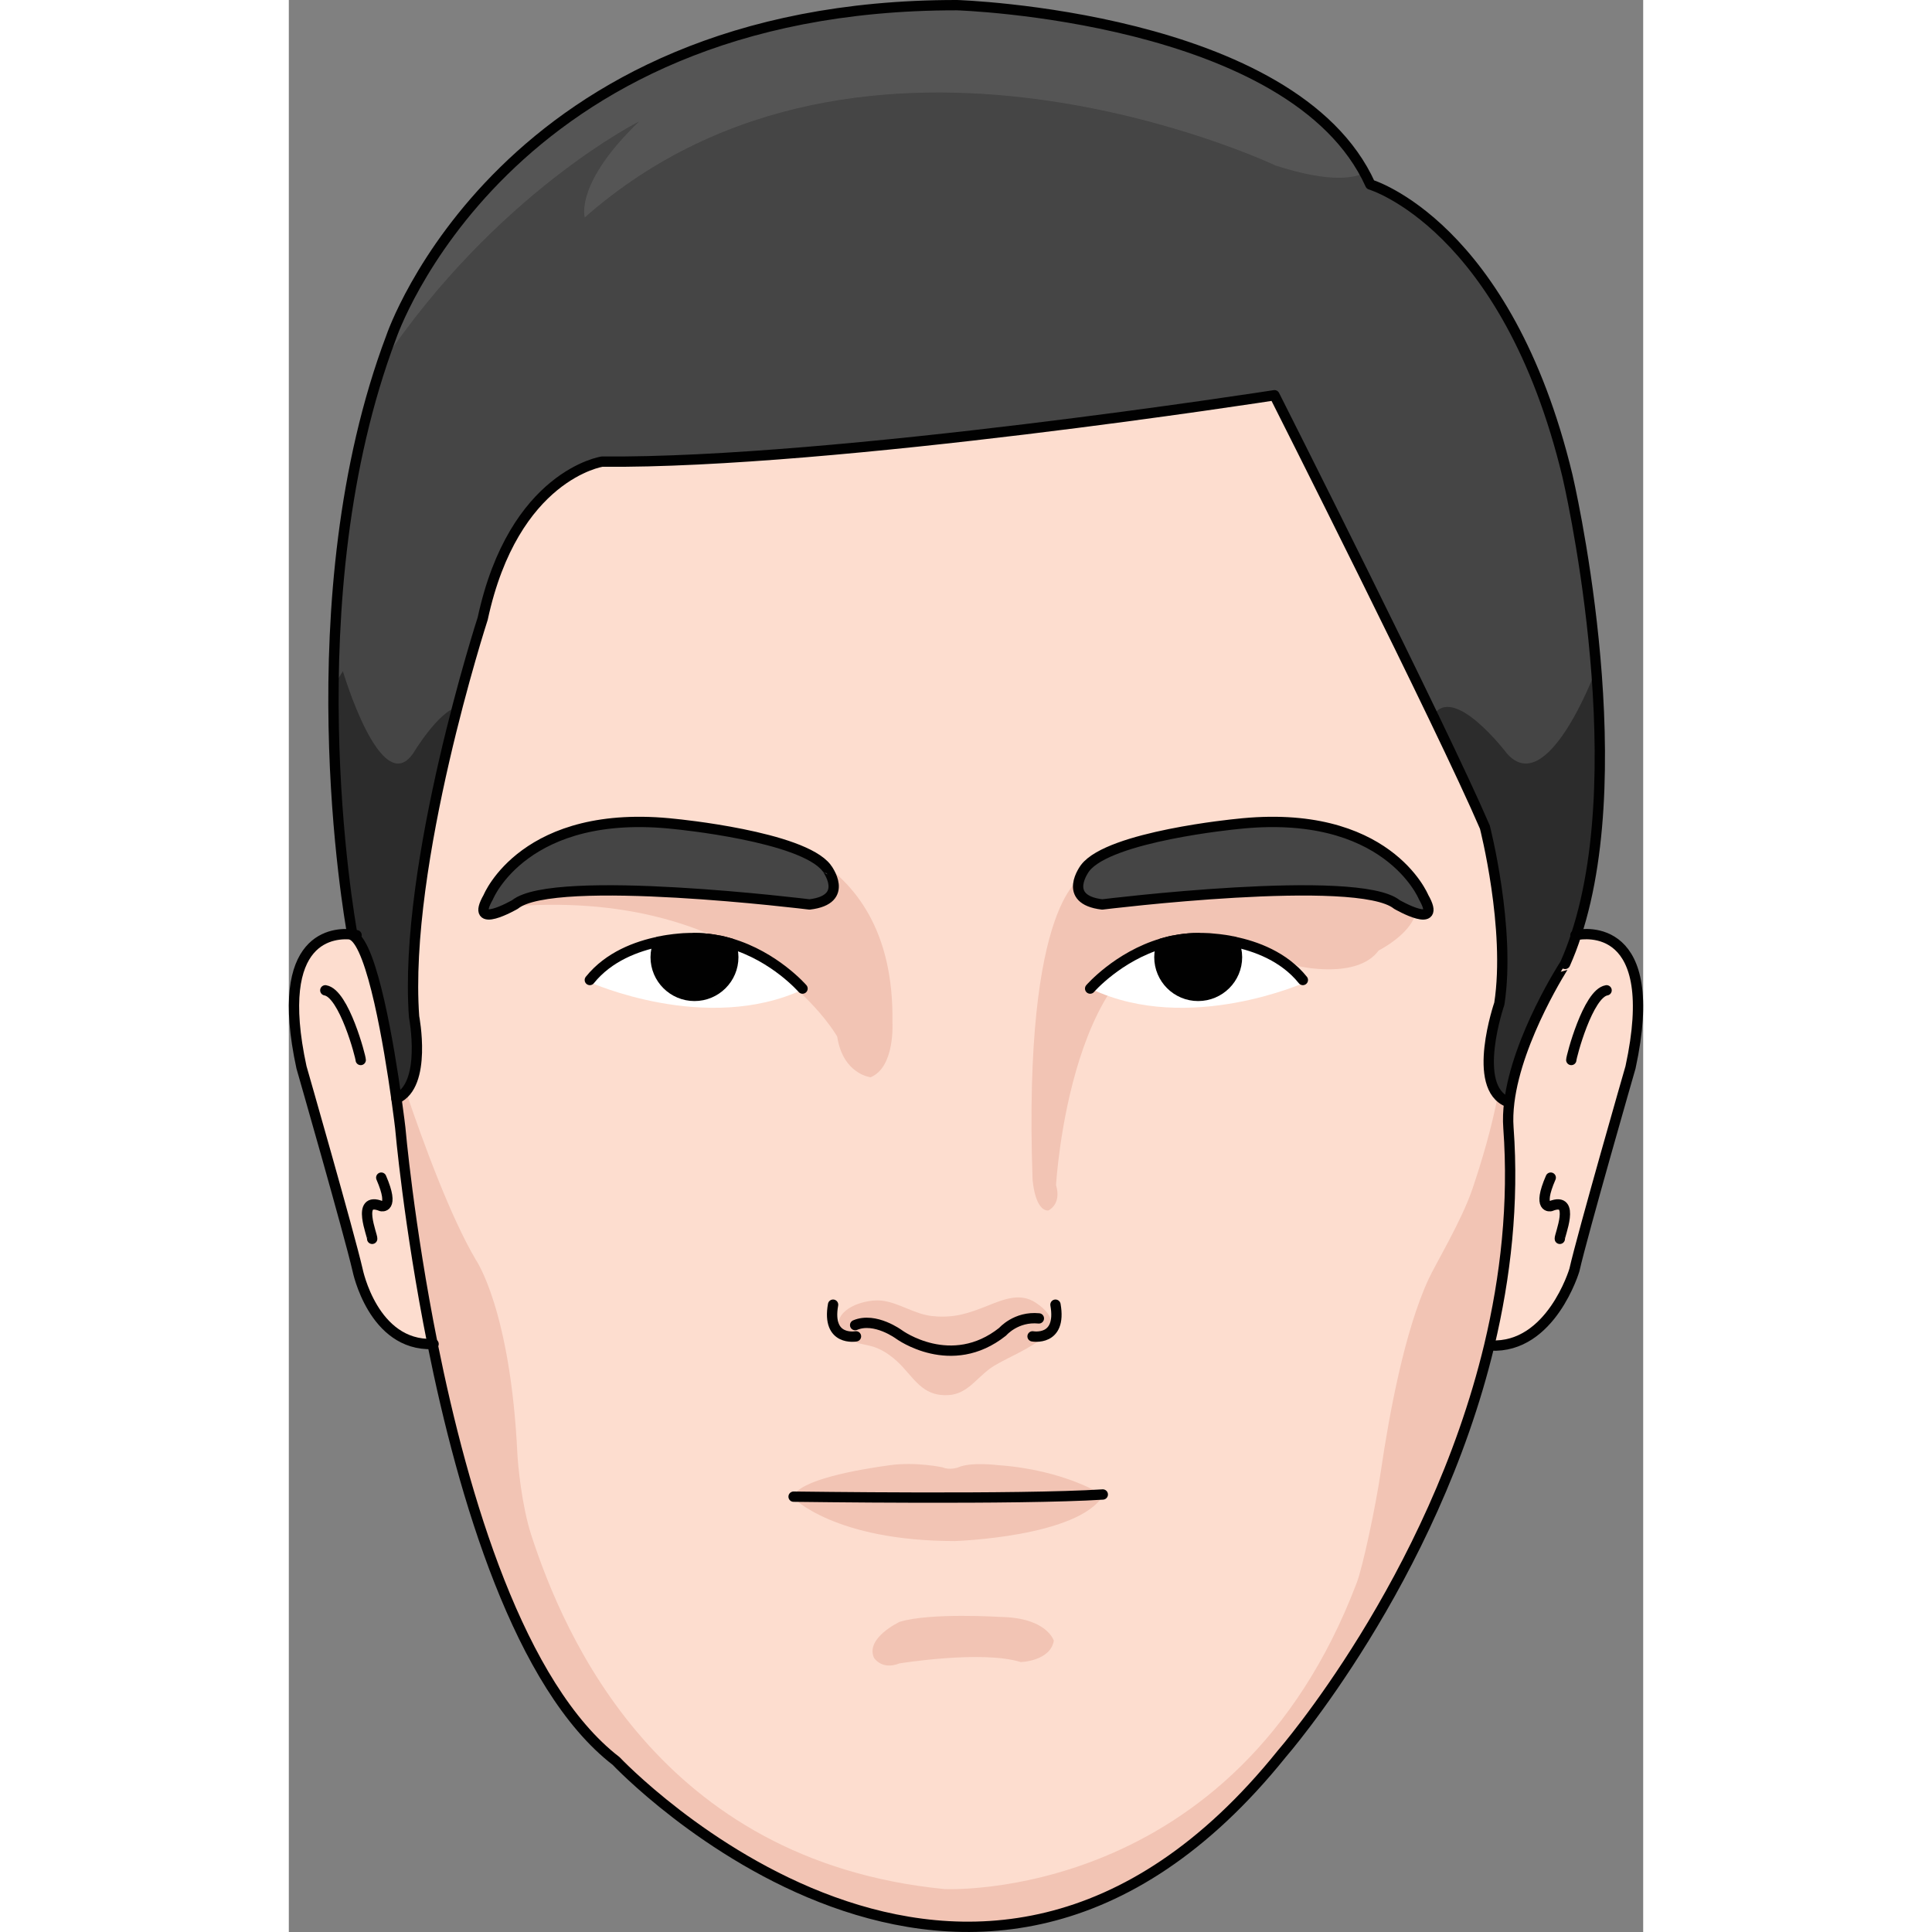
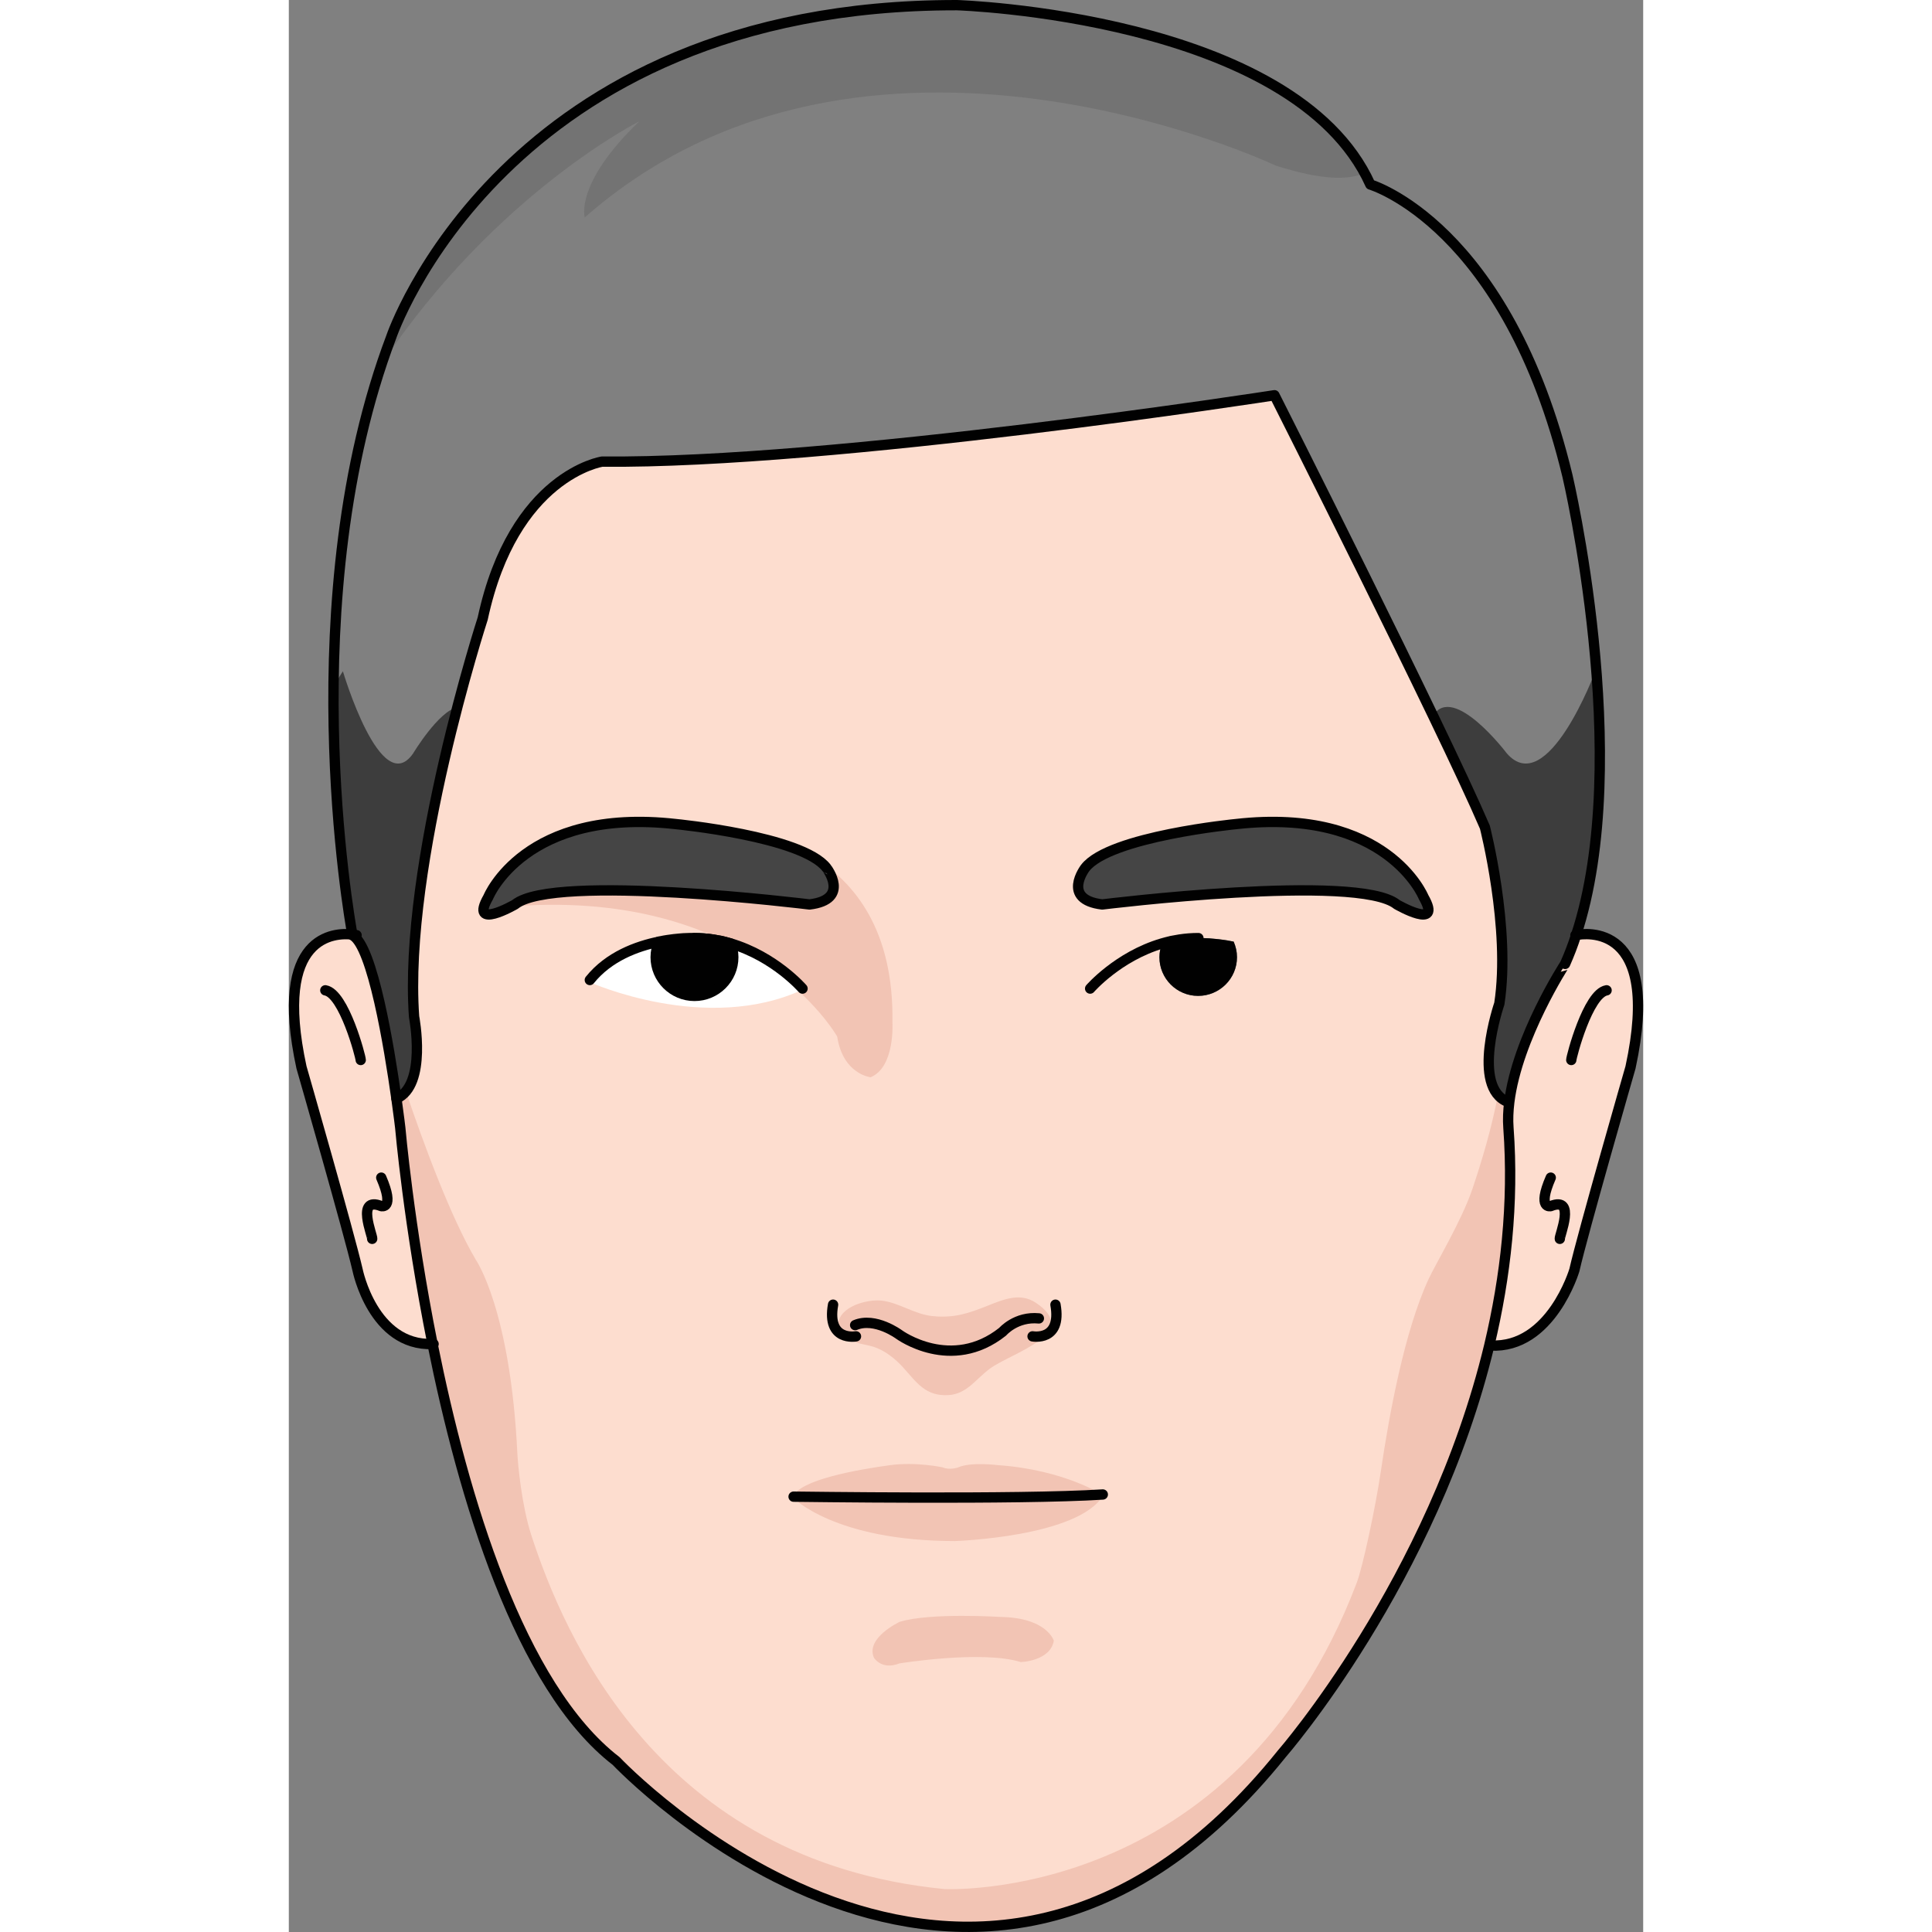
<svg xmlns="http://www.w3.org/2000/svg" version="1.1" id="Layer_1" width="800px" height="800px" viewBox="0 0 131.235 187.206" enable-background="new 0 0 131.235 187.206" xml:space="preserve">
  <rect x="0" y="0" width="131.235" height="187.206" fill="#808080" stroke="none" />
  <g>
-     <path fill="#454545" d="M123.668,93.4c0,0-4.631,7.109-5.41,13.399l-0.12-0.02c-3.641-1.4-0.84-9.53-0.84-9.53   c1.12-7.29-1.401-17.1-1.401-17.1C111.688,70.35,95.508,38.3,95.508,38.3s-42.65,6.641-65.15,6.431c0,0-8.57,1.279-11.57,15.21   c0,0-7.72,23.79-6.649,38.579c0,0,1.29,6.641-1.71,7.931c-0.7-4.96-2.311-14.8-4.25-15.82c0,0-0.01-0.03-0.021-0.08   c-0.319-1.77-5.75-32.66,3.761-57.88c0,0,10.81-32.22,54.819-32.17c0,0,32.67,1.01,40.061,17.38c0,0,13.239,3.89,19.099,28.23   c0,0,6.461,27.43,0.841,44.489C124.428,91.57,124.067,92.5,123.668,93.4z" />
    <path opacity="0.7" fill="#222222" d="M118.014,72.991c0,0-5.176-6.837-7.139-3.64c2.135,4.435,3.959,8.326,5.021,10.799   c0,0,2.521,9.81,1.401,17.1c0,0-2.801,8.13,0.84,9.53l0.12,0.02c0.779-6.29,5.41-13.399,5.41-13.399   c0.399-0.9,0.76-1.83,1.069-2.801c2.483-7.536,2.606-17.095,1.973-25.42c-0.064-0.079-0.11-0.135-0.11-0.135   S121.948,77.532,118.014,72.991z" />
    <path opacity="0.7" fill="#222222" d="M12.138,98.52c-0.661-9.142,2.034-21.716,4.19-29.991c-1.832,0.395-4.275,4.463-4.275,4.463   c-3.121,4.541-6.812-7.946-6.812-7.946s-0.383,0.588-0.907,1.434C4.217,79.53,5.979,89.563,6.157,90.55   c0.011,0.05,0.021,0.08,0.021,0.08c1.939,1.021,3.55,10.86,4.25,15.82C13.428,105.16,12.138,98.52,12.138,98.52z" />
    <path opacity="0.5" fill="#676767" d="M95.604,16.034c4.509,1.449,7.132,1.427,8.62,0.729C95.883,1.472,64.737,0.5,64.737,0.5   C20.728,0.45,9.918,32.67,9.918,32.67c-0.32,0.85-0.621,1.705-0.908,2.566c11.053-16.523,24.95-23.479,24.95-23.479   c-6.291,6.039-5.283,9.31-5.283,9.31C55.851-2.836,95.604,16.034,95.604,16.034z" />
    <path fill="#FDDDCF" d="M42.816,91.42c-0.249-0.07-0.489-0.14-0.749-0.2c-0.07-0.01-0.149-0.029-0.22-0.05   c-0.24-0.05-0.48-0.09-0.73-0.13c-0.59-0.09-1.199-0.14-1.83-0.14c-0.09,0-0.17,0-0.26,0c0,0-0.29-0.011-0.78,0.02   c-0.12,0.01-0.239,0.021-0.37,0.03c-0.34,0.03-0.739,0.069-1.18,0.14c-0.21,0.03-0.43,0.07-0.66,0.12   c-0.06,0.01-0.109,0.021-0.17,0.03v0.01c-0.199,0.46-0.32,0.96-0.32,1.5c0,2.07,1.69,3.75,3.761,3.75c2.08,0,3.76-1.68,3.76-3.75   C43.067,92.28,42.967,91.84,42.816,91.42z M91.558,91.25v-0.01c-0.061-0.01-0.11-0.021-0.17-0.03c-0.23-0.05-0.45-0.09-0.66-0.12   c-0.42-0.06-0.8-0.109-1.12-0.13c-0.16-0.02-0.3-0.03-0.43-0.04c-0.49-0.03-0.781-0.02-0.781-0.02c-0.089,0-0.169,0-0.259,0   c-0.63,0-1.241,0.05-1.83,0.14c-0.25,0.04-0.491,0.08-0.73,0.13c-0.069,0.021-0.149,0.04-0.22,0.05c-0.26,0.061-0.5,0.13-0.75,0.2   c-0.15,0.42-0.25,0.86-0.25,1.33c0,2.07,1.68,3.75,3.75,3.75c2.08,0,3.77-1.68,3.77-3.75C91.877,92.21,91.758,91.71,91.558,91.25z    M118.138,106.78l0.12,0.02c-0.101,0.851-0.141,1.681-0.08,2.48c0.54,7.359-0.281,14.47-1.851,21.069   c-5.47,22.811-20.109,39.591-20.109,39.591c-29.99,37.31-64.5,0.699-64.5,0.699c-9.38-7.229-14.821-25.63-17.79-40.409   c-2.32-11.591-3.13-20.95-3.13-20.95s-0.13-1.13-0.37-2.83c3-1.29,1.71-7.931,1.71-7.931c-1.07-14.789,6.649-38.579,6.649-38.579   c3-13.931,11.57-15.21,11.57-15.21c22.5,0.21,65.15-6.431,65.15-6.431s16.18,32.05,20.389,41.851c0,0,2.521,9.81,1.401,17.1   C117.298,97.25,114.497,105.38,118.138,106.78z M107.367,87.64c0,0,4.48,2.591,2.59-0.71c0,0-3.539-8.729-18.159-7.08   c0,0-12.271,1.181-14.63,4.25c0,0-2.352,3.061,1.648,3.54C78.816,87.64,103.588,84.57,107.367,87.64z M50.457,87.64   c4.01-0.479,1.65-3.54,1.65-3.54c-2.36-3.069-14.62-4.25-14.62-4.25c-14.63-1.649-18.16,7.08-18.16,7.08   c-1.89,3.301,2.591,0.71,2.591,0.71C25.688,84.57,50.457,87.64,50.457,87.64z" />
    <path fill="#F2C4B4" d="M53.229,128.345c0.095-1.757,2.792-2.46,4.175-2.321c1.695,0.17,3.184,1.323,4.98,1.504   c2.073,0.208,3.443-0.256,5.334-1.009c1.559-0.619,3.148-1.292,4.659-0.289c4.466,2.963-2.388,4.868-4.435,6.381   c-1.406,1.038-2.244,2.479-4.052,2.572c-2.21,0.113-3.038-1.214-4.376-2.694c-0.748-0.828-1.748-1.622-2.807-1.97   c-1.287-0.423-2.658-0.246-3.132-1.826" />
    <path fill="#F2C4B4" d="M48.818,145.087c0,0,4.007,4.237,15.728,4.237c0,0,11.972-0.381,14.376-4.438c0,0-3.756-2.473-10.219-2.918   c0,0-2.63-0.335-3.856,0.223c0,0-0.802,0.291-1.503-0.01c0,0-2.555-0.551-5.059-0.213   C55.097,142.399,49.398,143.402,48.818,145.087z" />
-     <path fill="#F2C4B4" d="M91.391,84.145l-14.398,0.758c0,0-5.873,2.083-4.926,29.364c0,0,0.189,3.031,1.516,3.031   c0,0,1.326-0.568,0.758-2.463c0,0,1.4-24.567,14.057-23.935c0,0,6.404,0.633,9.436,2.717c0,0,5.684,1.326,7.768-1.516   c0,0,7.578-3.789,0.947-7.578c0,0-11.746-5.684-19.893-2.273" />
    <path fill="#F2C4B4" d="M32.993,84.522l10.282-3.944c0,0,15.495,0.704,15.213,18.452c0,0,0.281,4.366-2.113,5.353   c0,0-2.676-0.281-3.239-3.943c0,0-8.312-14.789-32.397-12.536l5.353-4.789c0,0,3.944-0.563,4.648-0.563" />
    <path fill="#F2C4B4" d="M96.218,169.94c0,0,14.64-16.78,20.109-39.591c1.569-6.6,2.391-13.71,1.851-21.069   c-0.061-0.8-0.021-1.63,0.08-2.48l-0.12-0.02c-0.401-0.154-0.714-0.402-0.971-0.7c-0.608,3.209-1.595,6.519-2.488,9.149   c-1.038,3.058-3.553,7.229-4.246,8.729c-2.308,4.988-3.796,13.003-4.612,18.565c-0.535,3.643-1.775,9.345-2.325,10.796   c-11.792,31.17-39.979,29.725-39.979,29.725c-27.73-2.729-36.913-24.779-40.01-34.256c-0.941-2.882-1.311-6.905-1.36-7.931   c-0.675-13.991-4.021-18.778-4.021-18.778c-2.473-4.189-5.105-11.369-6.781-16.322c-0.248,0.296-0.549,0.536-0.916,0.693   c0.24,1.7,0.37,2.83,0.37,2.83s0.81,9.359,3.13,20.95c2.969,14.779,8.41,33.18,17.79,40.409   C31.718,170.64,66.228,207.25,96.218,169.94z" />
    <path fill="#FFFFFF" d="M29.147,95.166c0,0,11.328,5.106,20.726,0.688c0,0-2.961-4.377-10.127-4.979   C39.746,90.875,31.593,90.575,29.147,95.166z" />
-     <path fill="#FFFFFF" d="M98.539,95.166c0,0-11.328,5.106-20.726,0.688c0,0,2.961-4.377,10.127-4.979   C87.94,90.875,96.094,90.575,98.539,95.166z" />
    <path fill="#FDDDCF" d="M124.737,90.6c0.81-0.159,8.33-1.3,5.271,12.82c0,0-4.641,16.12-5.44,19.65c0,0-2.26,7.609-8.11,7.31   l-0.13-0.03c1.569-6.6,2.391-13.71,1.851-21.069c-0.061-0.8-0.021-1.63,0.08-2.48c0.779-6.29,5.41-13.399,5.41-13.399   C124.067,92.5,124.428,91.57,124.737,90.6z" />
    <path fill="#FDDDCF" d="M10.798,109.28c0,0,0.81,9.359,3.13,20.95c-5.771,0.21-7.26-7.16-7.26-7.16   c-0.811-3.53-5.44-19.65-5.44-19.65c-2.8-12.939,3.27-13.06,4.93-12.87c0.011,0.05,0.021,0.08,0.021,0.08   c1.939,1.021,3.55,10.86,4.25,15.82C10.668,108.15,10.798,109.28,10.798,109.28z" />
    <path fill="#454545" d="M91.798,79.85c14.62-1.649,18.159,7.08,18.159,7.08c1.891,3.301-2.59,0.71-2.59,0.71   c-3.779-3.069-28.551,0-28.551,0c-4-0.479-1.648-3.54-1.648-3.54C79.527,81.03,91.798,79.85,91.798,79.85z" />
    <path fill="#454545" d="M52.107,84.1c0,0,2.359,3.061-1.65,3.54c0,0-24.77-3.069-28.539,0c0,0-4.48,2.591-2.591-0.71   c0,0,3.53-8.729,18.16-7.08C37.487,79.85,49.747,81.03,52.107,84.1z" />
    <path fill="#010101" d="M91.388,91.21c-0.23-0.05-0.45-0.08-0.66-0.12C90.938,91.12,91.157,91.16,91.388,91.21z" />
    <path fill="#010101" d="M89.607,90.96c-0.16-0.02-0.3-0.03-0.43-0.04C89.308,90.93,89.447,90.94,89.607,90.96z" />
    <path fill="#010101" d="M89.178,90.92c0.13,0.01,0.27,0.021,0.43,0.04c0.32,0.021,0.7,0.07,1.12,0.13   c0.21,0.04,0.43,0.07,0.66,0.12c0.06,0.01,0.109,0.021,0.17,0.03v0.01c0.2,0.46,0.319,0.96,0.319,1.5c0,2.07-1.689,3.75-3.77,3.75   c-2.07,0-3.75-1.68-3.75-3.75c0-0.47,0.1-0.91,0.25-1.33c0.25-0.07,0.5-0.14,0.75-0.2c0.07-0.01,0.15-0.029,0.22-0.05   c0.239-0.05,0.48-0.09,0.73-0.13c0.58-0.09,1.2-0.14,1.83-0.14c0.09,0,0.17,0,0.259,0C88.396,90.9,88.688,90.89,89.178,90.92z" />
    <path fill="#010101" d="M39.287,90.9c0.631,0,1.24,0.05,1.83,0.14c0.25,0.04,0.49,0.08,0.73,0.13c0.07,0.021,0.149,0.04,0.22,0.05   c0.249,0.061,0.5,0.13,0.749,0.2c0.15,0.42,0.251,0.86,0.251,1.33c0,2.07-1.68,3.75-3.76,3.75c-2.07,0-3.761-1.68-3.761-3.75   c0-0.54,0.121-1.04,0.32-1.5v-0.01c0.061-0.01,0.11-0.021,0.17-0.03c0.23-0.05,0.45-0.08,0.66-0.12c0.44-0.07,0.84-0.109,1.18-0.14   c0.131-0.01,0.261-0.021,0.37-0.03c0.49-0.03,0.78-0.02,0.78-0.02C39.117,90.9,39.197,90.9,39.287,90.9z" />
    <path fill="#010101" d="M38.247,90.92c-0.109,0.01-0.239,0.021-0.37,0.03C38.008,90.94,38.127,90.93,38.247,90.92z" />
    <path fill="#010101" d="M36.697,91.09c-0.21,0.04-0.43,0.07-0.66,0.12C36.268,91.16,36.487,91.12,36.697,91.09z" />
    <path fill="none" stroke="#010101" stroke-linecap="round" stroke-linejoin="round" stroke-miterlimit="10" d="M118.258,106.8   c-0.101,0.851-0.141,1.681-0.08,2.48c0.54,7.359-0.281,14.47-1.851,21.069c-5.47,22.811-20.109,39.591-20.109,39.591   c-29.99,37.31-64.5,0.699-64.5,0.699c-9.38-7.229-14.821-25.63-17.79-40.409c-2.32-11.591-3.13-20.95-3.13-20.95   s-0.13-1.13-0.37-2.83c-0.7-4.96-2.311-14.8-4.25-15.82c0,0-0.01-0.03-0.021-0.08c-0.319-1.77-5.75-32.66,3.761-57.88   c0,0,10.81-32.22,54.819-32.17c0,0,32.67,1.01,40.061,17.38c0,0,13.239,3.89,19.099,28.23c0,0,6.461,27.43,0.841,44.489   c-0.31,0.971-0.67,1.9-1.069,2.801C123.668,93.4,119.037,100.51,118.258,106.8z" />
    <path fill="none" stroke="#010101" stroke-linecap="round" stroke-linejoin="round" stroke-miterlimit="10" d="M50.457,87.64   c0,0-24.77-3.069-28.539,0c0,0-4.48,2.591-2.591-0.71c0,0,3.53-8.729,18.16-7.08c0,0,12.26,1.181,14.62,4.25   C52.107,84.1,54.467,87.16,50.457,87.64z" />
    <path fill="none" stroke="#010101" stroke-linecap="round" stroke-linejoin="round" stroke-miterlimit="10" d="M78.816,87.64   c0,0,24.771-3.069,28.551,0c0,0,4.48,2.591,2.59-0.71c0,0-3.539-8.729-18.159-7.08c0,0-12.271,1.181-14.63,4.25   C77.168,84.1,74.816,87.16,78.816,87.64z" />
    <path fill="none" stroke="#010101" stroke-linecap="round" stroke-linejoin="round" stroke-miterlimit="10" d="M35.867,91.25   c-2.13,0.43-4.87,1.43-6.699,3.71" />
    <path fill="none" stroke="#010101" stroke-linecap="round" stroke-linejoin="round" stroke-miterlimit="10" d="M41.848,91.17   c-0.24-0.05-0.48-0.09-0.73-0.13c-0.59-0.09-1.199-0.14-1.83-0.14" />
    <path fill="none" stroke="#010101" stroke-linecap="round" stroke-linejoin="round" stroke-miterlimit="10" d="M49.777,95.79   c0,0-2.689-3.11-6.961-4.37c-0.249-0.07-0.489-0.14-0.749-0.2" />
    <path fill="none" stroke="#010101" stroke-linecap="round" stroke-linejoin="round" stroke-miterlimit="10" d="M39.287,90.9   c-0.09,0-0.17,0-0.26,0c0,0-0.29-0.011-0.78,0.02c-0.12,0.01-0.239,0.021-0.37,0.03c-0.34,0.03-0.739,0.069-1.18,0.14   c-0.21,0.03-0.43,0.07-0.66,0.12c-0.06,0.01-0.109,0.021-0.17,0.03v0.01c-0.199,0.46-0.32,0.96-0.32,1.5   c0,2.07,1.69,3.75,3.761,3.75c2.08,0,3.76-1.68,3.76-3.75c0-0.47-0.101-0.91-0.251-1.33c-0.249-0.07-0.5-0.14-0.749-0.2   c-0.07-0.01-0.149-0.029-0.22-0.05c-0.24-0.05-0.48-0.09-0.73-0.13C40.527,90.95,39.918,90.9,39.287,90.9z" />
-     <path fill="none" stroke="#010101" stroke-linecap="round" stroke-linejoin="round" stroke-miterlimit="10" d="M91.558,91.25   c2.13,0.43,4.87,1.43,6.7,3.71" />
    <path fill="none" stroke="#010101" stroke-linecap="round" stroke-linejoin="round" stroke-miterlimit="10" d="M85.577,91.17   c0.239-0.05,0.48-0.09,0.73-0.13c0.589-0.09,1.2-0.14,1.83-0.14" />
    <path fill="none" stroke="#010101" stroke-linecap="round" stroke-linejoin="round" stroke-miterlimit="10" d="M77.647,95.79   c0,0,2.69-3.11,6.96-4.37c0.25-0.07,0.49-0.14,0.75-0.2" />
-     <path fill="none" stroke="#010101" stroke-linecap="round" stroke-linejoin="round" stroke-miterlimit="10" d="M88.138,90.9   c0.09,0,0.17,0,0.259,0c0,0,0.291-0.011,0.781,0.02c0.13,0.01,0.27,0.021,0.43,0.04c0.32,0.021,0.7,0.07,1.12,0.13   c0.21,0.03,0.43,0.07,0.66,0.12c0.06,0.01,0.109,0.021,0.17,0.03v0.01c0.2,0.46,0.319,0.96,0.319,1.5c0,2.07-1.689,3.75-3.77,3.75   c-2.07,0-3.75-1.68-3.75-3.75c0-0.47,0.1-0.91,0.25-1.33c0.25-0.07,0.5-0.14,0.75-0.2c0.07-0.01,0.15-0.029,0.22-0.05   c0.239-0.05,0.48-0.09,0.73-0.13C86.888,90.95,87.508,90.9,88.138,90.9z" />
    <path fill="none" stroke="#010101" stroke-linecap="round" stroke-linejoin="round" stroke-miterlimit="10" d="M78.872,144.813   c-8.12,0.521-29.65,0.21-29.96,0.21" />
    <path fill="none" stroke="#010101" stroke-linecap="round" stroke-linejoin="round" stroke-miterlimit="10" d="M54.957,129.49   c0,0-2.859,0.529-2.22-3.07" />
    <path fill="none" stroke="#010101" stroke-linecap="round" stroke-linejoin="round" stroke-miterlimit="10" d="M72.067,129.49   c0,0,2.86,0.529,2.22-3.07" />
    <path fill="none" stroke="#010101" stroke-linecap="round" stroke-linejoin="round" stroke-miterlimit="10" d="M72.678,127.75   c-2.211-0.22-3.51,1.29-3.51,1.29c-4.98,3.96-10.021,0.28-10.021,0.28s-2.331-1.74-4.271-0.92" />
    <path fill="none" stroke="#010101" stroke-linecap="round" stroke-linejoin="round" stroke-miterlimit="10" d="M6.567,90.62   c0,0-0.149-0.04-0.41-0.07c-1.66-0.189-7.729-0.069-4.93,12.87c0,0,4.63,16.12,5.44,19.65c0,0,1.489,7.37,7.26,7.16   c0.029,0.01,0.06,0,0.1,0" />
    <path fill="none" stroke="#010101" stroke-linecap="round" stroke-linejoin="round" stroke-miterlimit="10" d="M3.537,95.96   c1.82,0.3,3.43,6.45,3.43,6.75" />
    <path fill="none" stroke="#010101" stroke-linecap="round" stroke-linejoin="round" stroke-miterlimit="10" d="M8.077,120.04   c0.07-0.271-1.62-4.18,0.88-3.17c0,0,1.341,0.34,0-2.76" />
    <path fill="none" stroke="#010101" stroke-linecap="round" stroke-linejoin="round" stroke-miterlimit="10" d="M124.668,90.62   c0,0,0.02-0.01,0.069-0.021c0.81-0.159,8.33-1.3,5.271,12.82c0,0-4.641,16.12-5.44,19.65c0,0-2.26,7.609-8.11,7.31" />
    <path fill="none" stroke="#010101" stroke-linecap="round" stroke-linejoin="round" stroke-miterlimit="10" d="M127.688,95.96   c-1.811,0.3-3.42,6.45-3.42,6.75" />
    <path fill="none" stroke="#010101" stroke-linecap="round" stroke-linejoin="round" stroke-miterlimit="10" d="M123.157,120.04   c-0.069-0.271,1.62-4.18-0.88-3.17c0,0-1.35,0.34,0-2.76" />
    <path fill="none" stroke="#010101" stroke-linecap="round" stroke-linejoin="round" stroke-miterlimit="10" d="M10.428,106.45   c3-1.29,1.71-7.931,1.71-7.931c-1.07-14.789,6.649-38.579,6.649-38.579c3-13.931,11.57-15.21,11.57-15.21   c22.5,0.21,65.15-6.431,65.15-6.431s16.18,32.05,20.389,41.851c0,0,2.521,9.81,1.401,17.1c0,0-2.801,8.13,0.84,9.53" />
    <path fill="#F2C4B4" d="M59.164,161.18c0,0,8.003-1.302,11.758-0.13c0,0,2.859-0.083,3.205-2.065c0,0-0.641-2.239-5.165-2.306   c0,0-6.842-0.438-9.776,0.476c0,0-3.326,1.55-2.49,3.47C56.695,160.624,57.424,161.864,59.164,161.18z" />
  </g>
</svg>